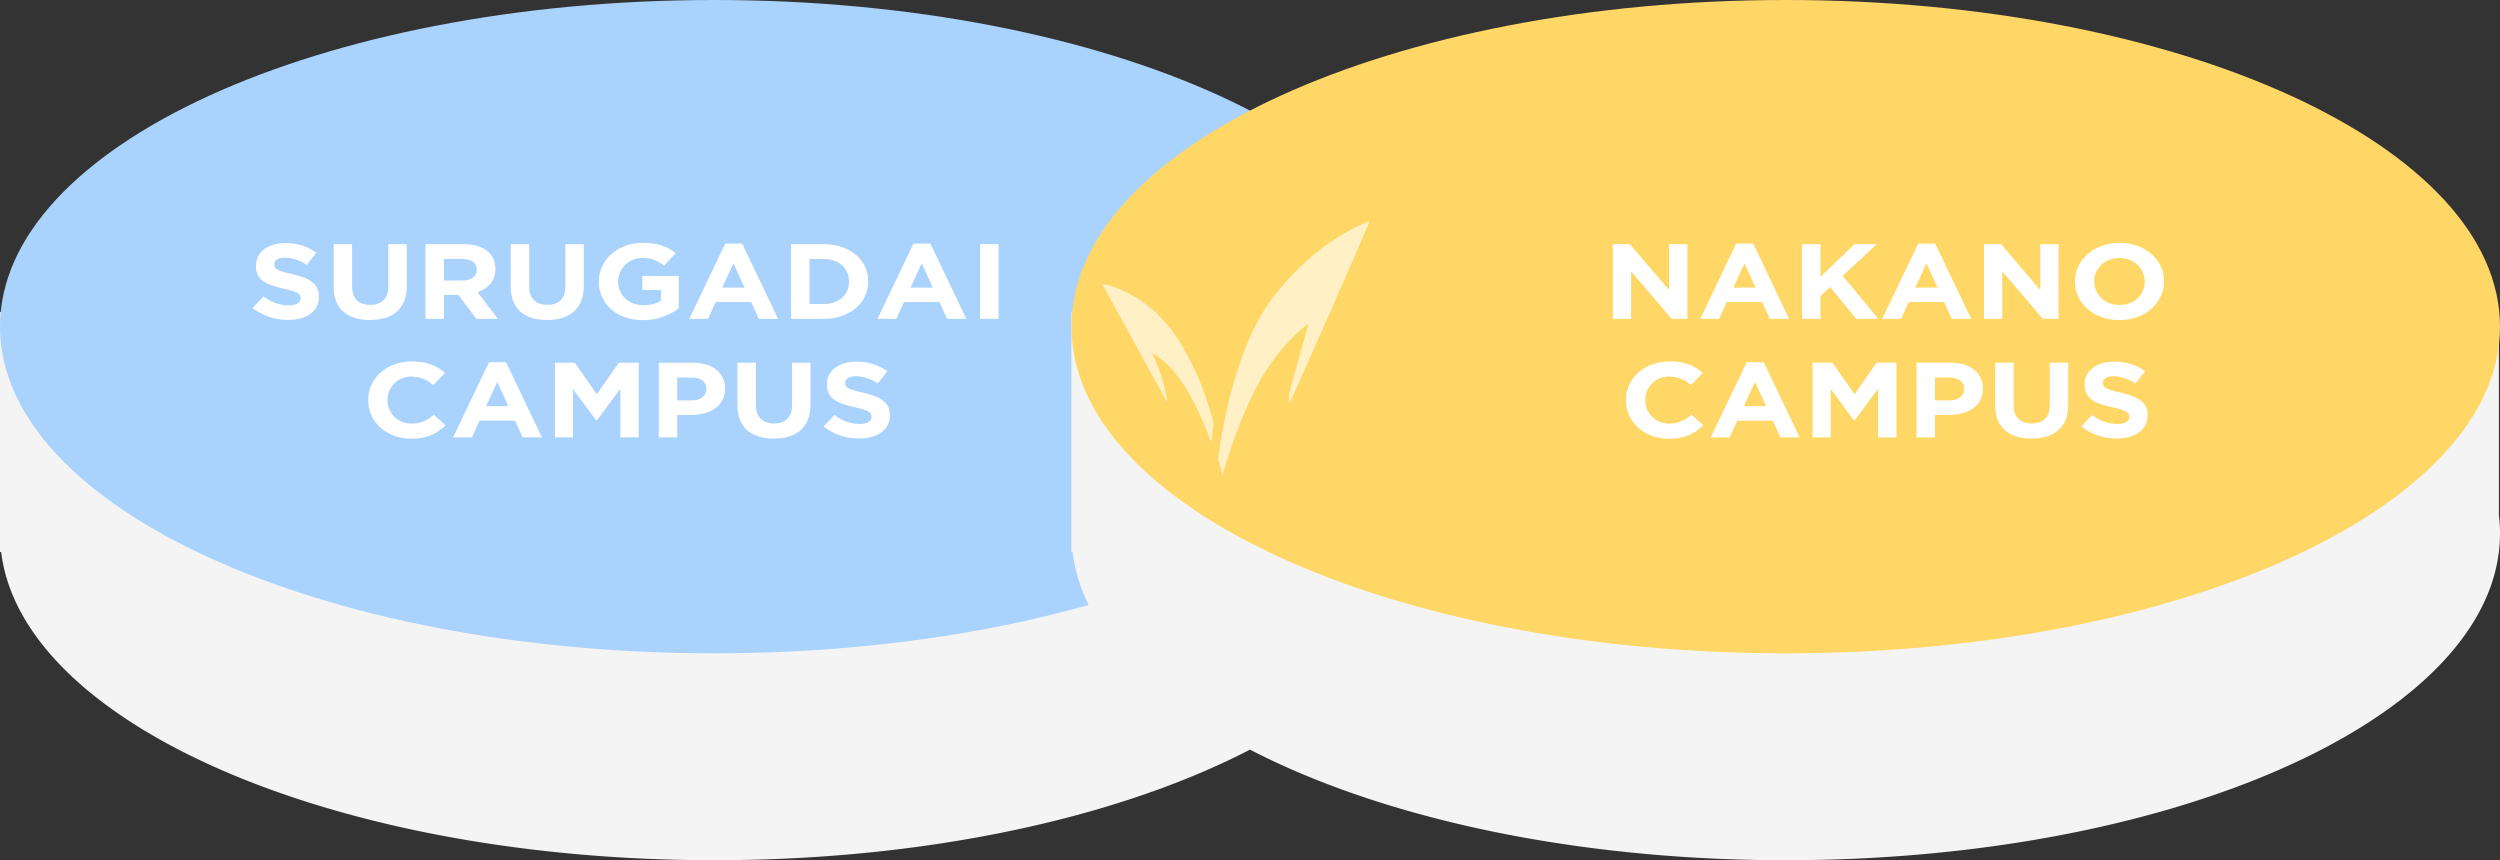
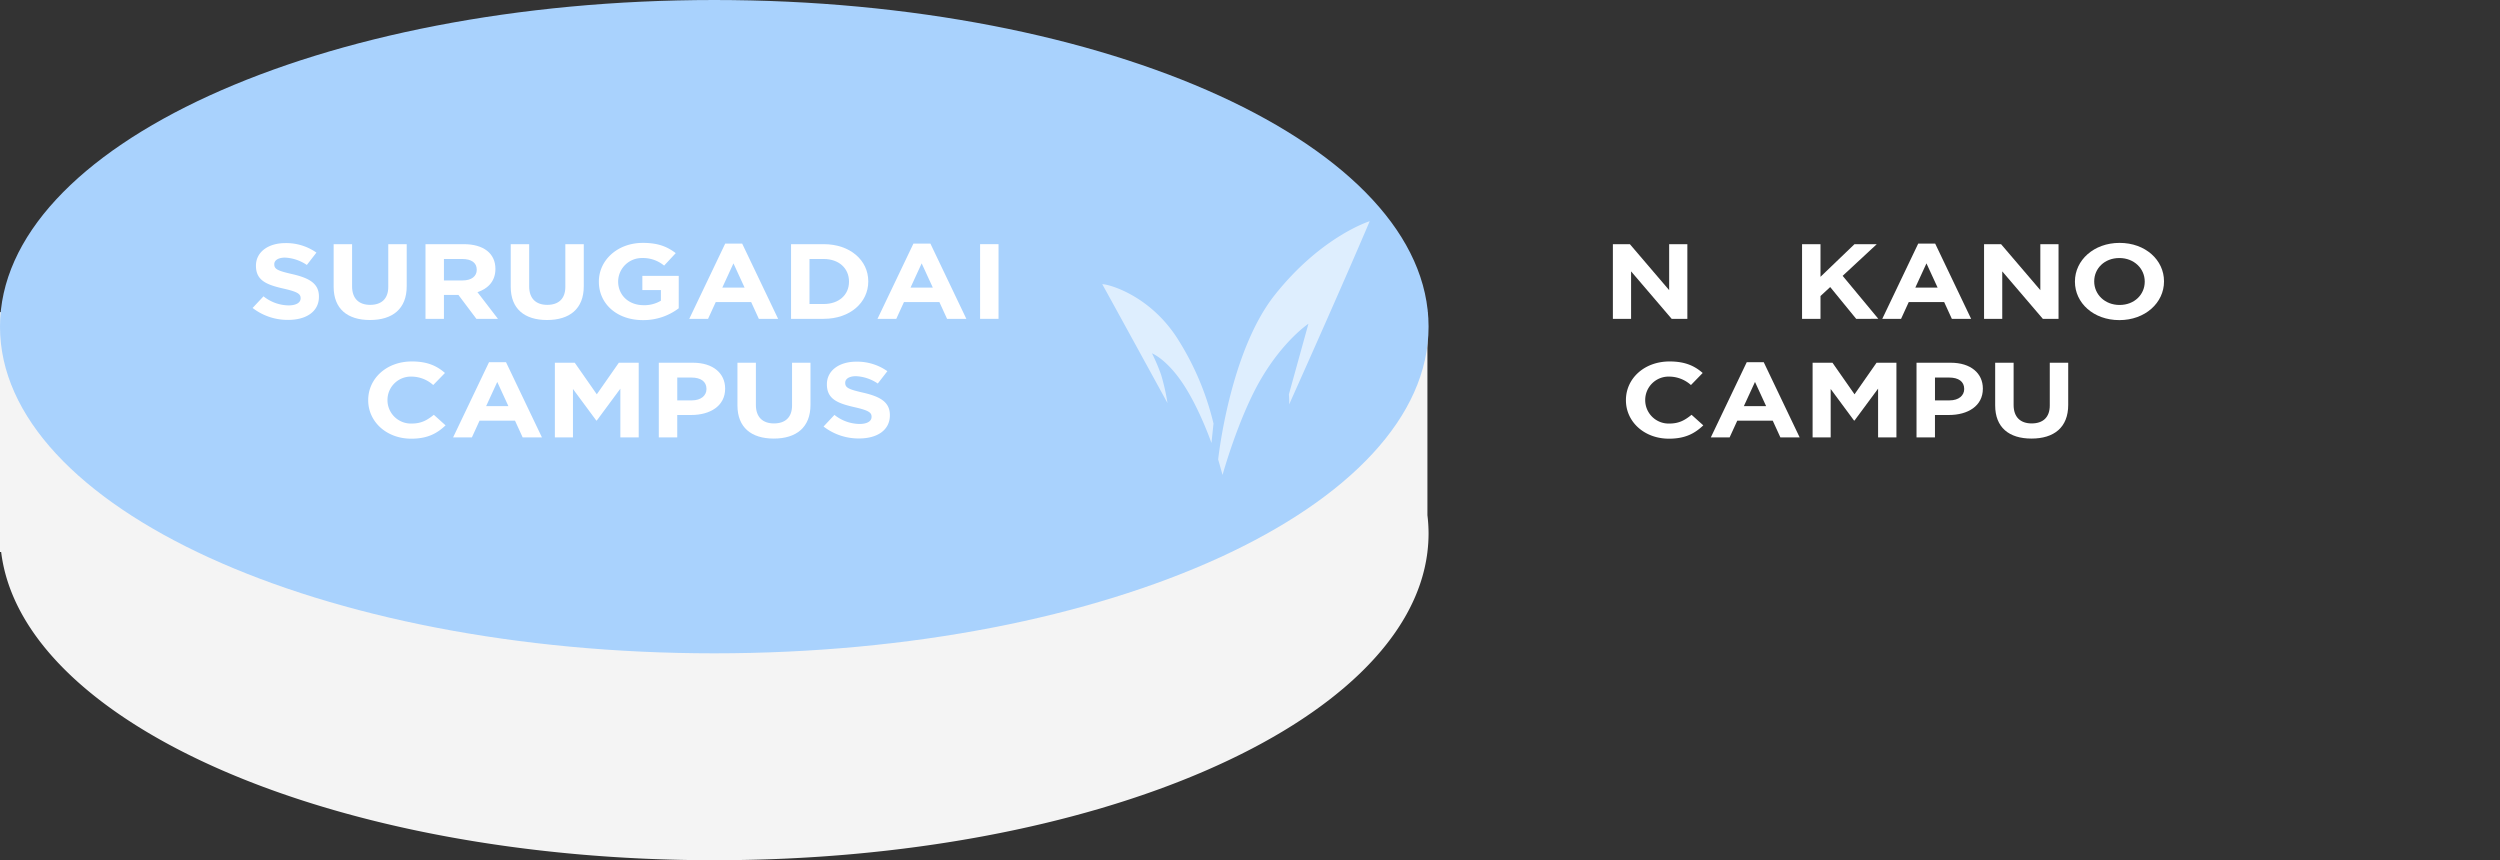
<svg xmlns="http://www.w3.org/2000/svg" width="929.995" height="320" viewBox="0 0 929.995 320">
  <rect x="0" y="0" width="929.995" height="320" fill="#333333" stroke="none" />
  <defs>
    <clipPath id="clip-path">
      <rect id="長方形_2750" data-name="長方形 2750" width="929.995" height="320" fill="none" />
    </clipPath>
    <clipPath id="clip-path-2">
-       <rect id="長方形_2747" data-name="長方形 2747" width="531.43" height="320" fill="none" />
-     </clipPath>
+       </clipPath>
    <clipPath id="clip-path-3">
      <rect id="長方形_2749" data-name="長方形 2749" width="99.499" height="94.397" fill="none" />
    </clipPath>
  </defs>
  <g id="グループ_2569" data-name="グループ 2569" transform="translate(2060 -8475)">
    <g id="グループ_2568" data-name="グループ 2568" transform="translate(-2060 8475)">
      <g id="グループ_2389" data-name="グループ 2389">
        <g id="グループ_2385" data-name="グループ 2385">
          <g id="グループ_2384" data-name="グループ 2384" clip-path="url(#clip-path)">
            <path id="パス_7320" data-name="パス 7320" d="M531,213.825a55.095,55.095,0,0,0,0-13.611V124.656H461.063C412.512,100.584,342.969,85.5,265.713,85.5s-146.8,15.084-195.349,39.156H0v89.23H.431C8.218,277.8,124,328.538,265.713,328.538S523.209,277.8,531,213.886H531Z" transform="translate(0 -8.538)" fill="#f4f4f4" />
            <path id="パス_7321" data-name="パス 7321" d="M531.426,121.519c0,67.113-118.964,121.519-265.713,121.519S0,188.632,0,121.519,118.964,0,265.713,0,531.426,54.406,531.426,121.519" transform="translate(0 0)" fill="#a9d2fd" />
            <g id="グループ_2380" data-name="グループ 2380" transform="translate(398.569)" style="mix-blend-mode: multiply;isolation: isolate">
              <g id="グループ_2379" data-name="グループ 2379">
                <g id="グループ_2378" data-name="グループ 2378" clip-path="url(#clip-path-2)">
                  <path id="パス_7322" data-name="パス 7322" d="M973.129,213.825a55.095,55.095,0,0,0,0-13.611V124.656H903.188C854.637,100.584,785.093,85.5,707.838,85.5s-146.8,15.084-195.349,39.156H442.125v89.23h.431c7.787,63.918,123.573,114.652,265.282,114.652S965.334,277.8,973.12,213.886h.009Z" transform="translate(-442.125 -8.538)" fill="#f4f4f4" />
                  <path id="パス_7323" data-name="パス 7323" d="M973.551,121.519c0,67.113-118.964,121.519-265.713,121.519S442.125,188.632,442.125,121.519,561.089,0,707.838,0,973.551,54.406,973.551,121.519" transform="translate(-442.125 0)" fill="#ffd767" />
                </g>
              </g>
            </g>
            <path id="パス_7324" data-name="パス 7324" d="M117.465,129.035a21.307,21.307,0,0,1-13.228-4.444l4.053-4.325a15.277,15.277,0,0,0,9.309,3.373c2.806,0,4.5-.992,4.5-2.619v-.079c0-1.548-1.068-2.342-6.28-3.532-6.281-1.429-10.334-2.976-10.334-8.492v-.078c0-5.04,4.543-8.373,10.912-8.373A19.489,19.489,0,0,1,127.977,104l-3.563,4.6a15.75,15.75,0,0,0-8.107-2.738c-2.628,0-4.008,1.071-4.008,2.42v.079c0,1.826,1.336,2.421,6.725,3.651,6.325,1.468,9.888,3.492,9.888,8.334v.079c0,5.515-4.722,8.61-11.447,8.61" transform="translate(-10.269 -10.032)" fill="#fff" />
            <path id="パス_7325" data-name="パス 7325" d="M151.181,129.119c-8.374,0-13.5-4.167-13.5-12.341V100.906h6.859v15.713c0,4.524,2.539,6.865,6.726,6.865S158,121.223,158,116.818V100.906h6.859v15.673c0,8.413-5.3,12.54-13.674,12.54" transform="translate(-13.564 -10.076)" fill="#fff" />
            <path id="パス_7326" data-name="パス 7326" d="M194.511,128.682l-6.681-8.889h-5.39v8.889h-6.859V100.906h14.252c7.349,0,11.759,3.452,11.759,9.165v.079c0,4.484-2.717,7.3-6.682,8.612l7.617,9.92Zm.133-18.293c0-2.619-2.049-3.968-5.389-3.968H182.44V114.4h6.949c3.34,0,5.256-1.587,5.256-3.928Z" transform="translate(-17.297 -10.076)" fill="#fff" />
            <path id="パス_7327" data-name="パス 7327" d="M224.255,129.119c-8.374,0-13.5-4.167-13.5-12.341V100.906h6.859v15.713c0,4.524,2.539,6.865,6.726,6.865s6.725-2.261,6.725-6.666V100.906h6.859v15.673c0,8.413-5.3,12.54-13.674,12.54" transform="translate(-20.763 -10.076)" fill="#fff" />
            <path id="パス_7328" data-name="パス 7328" d="M263.515,129.106c-9.71,0-16.391-6.071-16.391-14.285v-.079c0-7.9,6.9-14.364,16.347-14.364,5.612,0,9,1.349,12.248,3.808l-4.321,4.644a12.278,12.278,0,0,0-8.15-2.817,8.813,8.813,0,0,0-8.954,8.649v.08c0,5.079,3.92,8.809,9.443,8.809a11.932,11.932,0,0,0,6.458-1.666v-3.969h-6.9v-5.278h13.54V124.7a21.709,21.709,0,0,1-13.318,4.405" transform="translate(-24.345 -10.024)" fill="#fff" />
            <path id="パス_7329" data-name="パス 7329" d="M310.305,128.661l-2.851-6.23H294.27l-2.851,6.23h-6.993l13.362-27.975h6.325l13.362,27.975Zm-9.443-20.634-4.142,9.008H305Z" transform="translate(-28.02 -10.054)" fill="#fff" />
            <path id="パス_7330" data-name="パス 7330" d="M338.582,128.683H326.423V100.906h12.159c9.8,0,16.569,5.992,16.569,13.808v.08c0,7.817-6.77,13.888-16.569,13.888m9.4-13.888c0-4.921-3.785-8.373-9.4-8.373h-5.3v16.745h5.3c5.613,0,9.4-3.373,9.4-8.293Z" transform="translate(-32.157 -10.076)" fill="#fff" />
            <path id="パス_7331" data-name="パス 7331" d="M387.974,128.661l-2.851-6.23H371.939l-2.85,6.23H362.1l13.362-27.975h6.325l13.362,27.975Zm-9.443-20.634-4.142,9.008h8.285Z" transform="translate(-35.672 -10.054)" fill="#fff" />
            <rect id="長方形_2748" data-name="長方形 2748" width="6.859" height="27.776" transform="translate(364.594 90.83)" fill="#fff" />
            <path id="パス_7332" data-name="パス 7332" d="M167.93,178.106c-9.175,0-15.991-6.31-15.991-14.285v-.079c0-7.9,6.682-14.364,16.257-14.364,5.879,0,9.4,1.745,12.294,4.286l-4.365,4.484a12.2,12.2,0,0,0-7.973-3.134,8.7,8.7,0,0,0-9.042,8.649v.08a8.71,8.71,0,0,0,9.042,8.73c3.563,0,5.746-1.27,8.2-3.254l4.365,3.928c-3.207,3.056-6.77,4.961-12.783,4.961" transform="translate(-14.968 -14.917)" fill="#fff" />
            <path id="パス_7333" data-name="パス 7333" d="M212.848,177.661,210,171.431H196.813l-2.851,6.23H186.97l13.362-27.975h6.325l13.362,27.975ZM203.4,157.027l-4.142,9.008h8.285Z" transform="translate(-18.419 -14.948)" fill="#fff" />
            <path id="パス_7334" data-name="パス 7334" d="M253.33,177.682V159.548l-8.774,11.865h-.178l-8.686-11.746v18.015h-6.725V149.907h7.394l8.2,11.744,8.2-11.744h7.393v27.776Z" transform="translate(-22.556 -14.97)" fill="#fff" />
            <path id="パス_7335" data-name="パス 7335" d="M283.923,169.349h-5.211v8.334h-6.859V149.906h12.739c7.438,0,11.937,3.927,11.937,9.6v.079c0,6.429-5.612,9.761-12.6,9.761m5.657-9.722c0-2.738-2.138-4.206-5.568-4.206h-5.3v8.492h5.434c3.429,0,5.434-1.825,5.434-4.206Z" transform="translate(-26.781 -14.97)" fill="#fff" />
            <path id="パス_7336" data-name="パス 7336" d="M317.808,178.119c-8.374,0-13.5-4.167-13.5-12.341V149.906h6.86v15.713c0,4.524,2.539,6.865,6.725,6.865s6.726-2.261,6.726-6.666V149.906h6.859v15.673c0,8.413-5.3,12.54-13.674,12.54" transform="translate(-29.979 -14.97)" fill="#fff" />
            <path id="パス_7337" data-name="パス 7337" d="M353.065,178.035a21.307,21.307,0,0,1-13.228-4.444l4.053-4.325a15.277,15.277,0,0,0,9.309,3.373c2.806,0,4.5-.992,4.5-2.619v-.079c0-1.548-1.068-2.342-6.28-3.532-6.28-1.428-10.334-2.976-10.334-8.492v-.078c0-5.04,4.544-8.373,10.913-8.373A19.488,19.488,0,0,1,363.577,153l-3.563,4.6a15.75,15.75,0,0,0-8.107-2.738c-2.628,0-4.008,1.071-4.008,2.42v.079c0,1.826,1.336,2.421,6.725,3.651,6.325,1.468,9.888,3.492,9.888,8.333v.079c0,5.515-4.722,8.61-11.447,8.61" transform="translate(-33.479 -14.925)" fill="#fff" />
            <path id="パス_7338" data-name="パス 7338" d="M687.424,128.682l-15.1-17.658v17.658h-6.769V100.907h6.324l14.609,17.1v-17.1h6.77v27.776Z" transform="translate(-65.566 -10.076)" fill="#fff" />
-             <path id="パス_7339" data-name="パス 7339" d="M727.5,128.661l-2.851-6.23H711.466l-2.852,6.23h-6.992l13.362-27.975h6.326l13.361,27.975Zm-9.442-20.634-4.143,9.008H722.2Z" transform="translate(-69.12 -10.054)" fill="#fff" />
            <path id="パス_7340" data-name="パス 7340" d="M763.751,128.682l-9.666-11.825-3.608,3.333v8.492h-6.859V100.907h6.859v12.142l12.65-12.142h8.285L758.718,112.69l13.273,15.992Z" transform="translate(-73.257 -10.076)" fill="#fff" />
            <path id="パス_7341" data-name="パス 7341" d="M802.6,128.661l-2.851-6.23H786.565l-2.851,6.23h-6.992l13.362-27.975h6.325l13.362,27.975Zm-9.443-20.634-4.142,9.008H797.3Z" transform="translate(-76.518 -10.054)" fill="#fff" />
            <path id="パス_7342" data-name="パス 7342" d="M840.588,128.682l-15.1-17.658v17.658h-6.769V100.907h6.325l14.609,17.1v-17.1h6.771v27.776Z" transform="translate(-80.655 -10.076)" fill="#fff" />
            <path id="パス_7343" data-name="パス 7343" d="M872.742,129.106c-9.62,0-16.524-6.389-16.524-14.285v-.079c0-7.9,6.993-14.364,16.613-14.364s16.525,6.389,16.525,14.284v.08c0,7.9-6.994,14.364-16.614,14.364m9.443-14.364c0-4.762-3.92-8.73-9.443-8.73s-9.354,3.889-9.354,8.649v.08c0,4.762,3.921,8.73,9.443,8.73s9.354-3.889,9.354-8.65Z" transform="translate(-84.349 -10.024)" fill="#fff" />
            <path id="パス_7344" data-name="パス 7344" d="M686.93,178.106c-9.175,0-15.99-6.31-15.99-14.285v-.079c0-7.9,6.681-14.364,16.257-14.364,5.879,0,9.4,1.745,12.294,4.286l-4.365,4.484a12.2,12.2,0,0,0-7.973-3.134,8.7,8.7,0,0,0-9.042,8.649v.08a8.71,8.71,0,0,0,9.042,8.73c3.564,0,5.746-1.27,8.2-3.254l4.365,3.928c-3.207,3.056-6.77,4.961-12.783,4.961" transform="translate(-66.097 -14.917)" fill="#fff" />
            <path id="パス_7345" data-name="パス 7345" d="M731.848,177.661,729,171.431H715.813l-2.851,6.23H705.97l13.362-27.975h6.324l13.363,27.975ZM722.4,157.027l-4.142,9.008h8.285Z" transform="translate(-69.548 -14.948)" fill="#fff" />
            <path id="パス_7346" data-name="パス 7346" d="M772.33,177.682V159.548l-8.774,11.865h-.178l-8.685-11.746v18.015h-6.726V149.907h7.394l8.2,11.744,8.195-11.744h7.395v27.776Z" transform="translate(-73.685 -14.97)" fill="#fff" />
            <path id="パス_7347" data-name="パス 7347" d="M802.923,169.349h-5.211v8.334h-6.859V149.906h12.739c7.438,0,11.937,3.927,11.937,9.6v.079c0,6.429-5.612,9.761-12.6,9.761m5.657-9.722c0-2.738-2.138-4.206-5.568-4.206h-5.3v8.492h5.434c3.429,0,5.434-1.825,5.434-4.206Z" transform="translate(-77.91 -14.97)" fill="#fff" />
            <path id="パス_7348" data-name="パス 7348" d="M836.808,178.119c-8.374,0-13.5-4.167-13.5-12.341V149.906h6.86v15.713c0,4.524,2.539,6.865,6.725,6.865s6.726-2.261,6.726-6.666V149.906h6.858v15.673c0,8.413-5.3,12.54-13.674,12.54" transform="translate(-81.108 -14.97)" fill="#fff" />
-             <path id="パス_7349" data-name="パス 7349" d="M872.065,178.035a21.307,21.307,0,0,1-13.228-4.444l4.053-4.325a15.277,15.277,0,0,0,9.309,3.373c2.806,0,4.5-.992,4.5-2.619v-.079c0-1.548-1.068-2.342-6.28-3.532-6.28-1.428-10.334-2.976-10.334-8.492v-.078c0-5.04,4.544-8.373,10.912-8.373A19.488,19.488,0,0,1,882.577,153l-3.563,4.6a15.75,15.75,0,0,0-8.107-2.738c-2.628,0-4.008,1.071-4.008,2.42v.079c0,1.826,1.336,2.421,6.725,3.651,6.325,1.468,9.888,3.492,9.888,8.333v.079c0,5.515-4.722,8.61-11.447,8.61" transform="translate(-84.607 -14.925)" fill="#fff" />
            <g id="グループ_2383" data-name="グループ 2383" transform="translate(410.032 82.283)" opacity="0.62">
              <g id="グループ_2382" data-name="グループ 2382">
                <g id="グループ_2381" data-name="グループ 2381" clip-path="url(#clip-path-3)">
                  <path id="パス_7350" data-name="パス 7350" d="M502.676,180.032S506.9,140.086,523.7,118.9c17.376-21.921,35.349-27.489,35.349-27.489s-8.477,20.174-29.968,68.17a29.335,29.335,0,0,0-.1-3.734l7.273-26.281s-9.123,6.044-17.573,20.413-14.373,35.828-14.373,35.828Z" transform="translate(-459.552 -91.411)" fill="#fff" />
                  <path id="パス_7351" data-name="パス 7351" d="M495.465,176.526l.767-7.237a103.635,103.635,0,0,0-13.662-32.01c-10.342-15.839-25.434-19.871-27.731-19.835,0-.118,24.269,44.21,24.269,44.21a76.821,76.821,0,0,0-2.365-10.486,69.465,69.465,0,0,0-3.4-8s5.411,2.053,11.585,11.38,10.536,21.976,10.536,21.976" transform="translate(-454.84 -94.011)" fill="#fff" />
                </g>
              </g>
            </g>
          </g>
        </g>
      </g>
    </g>
  </g>
</svg>